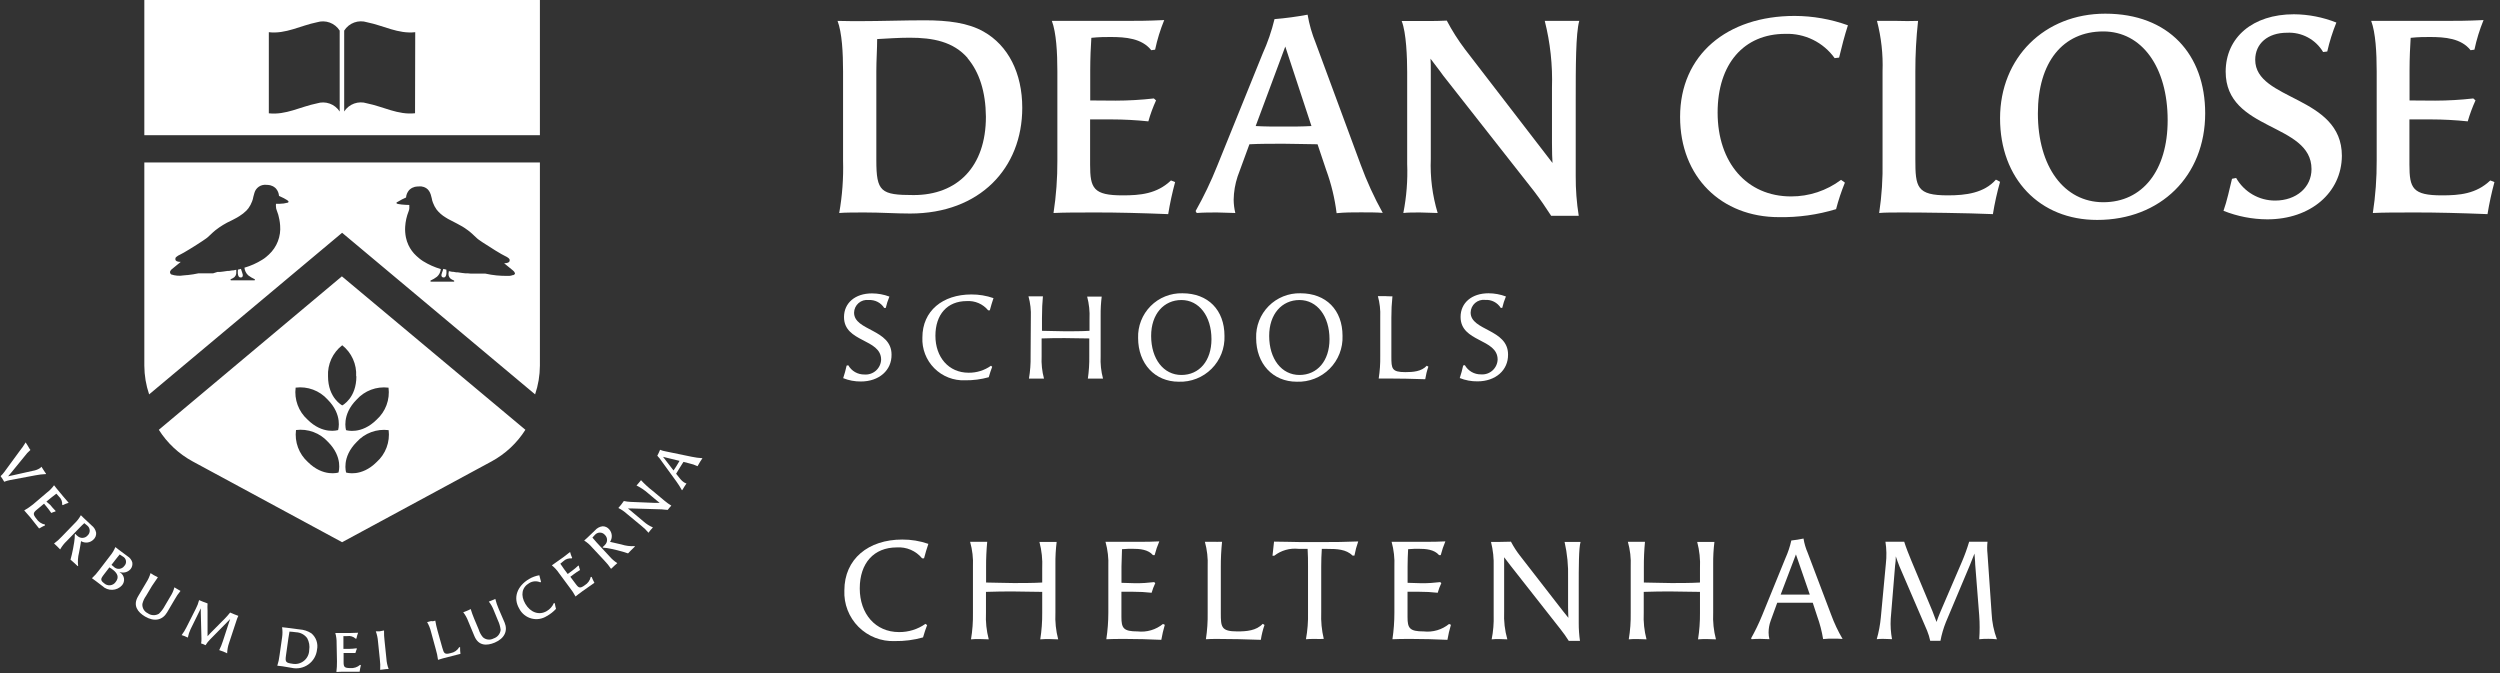
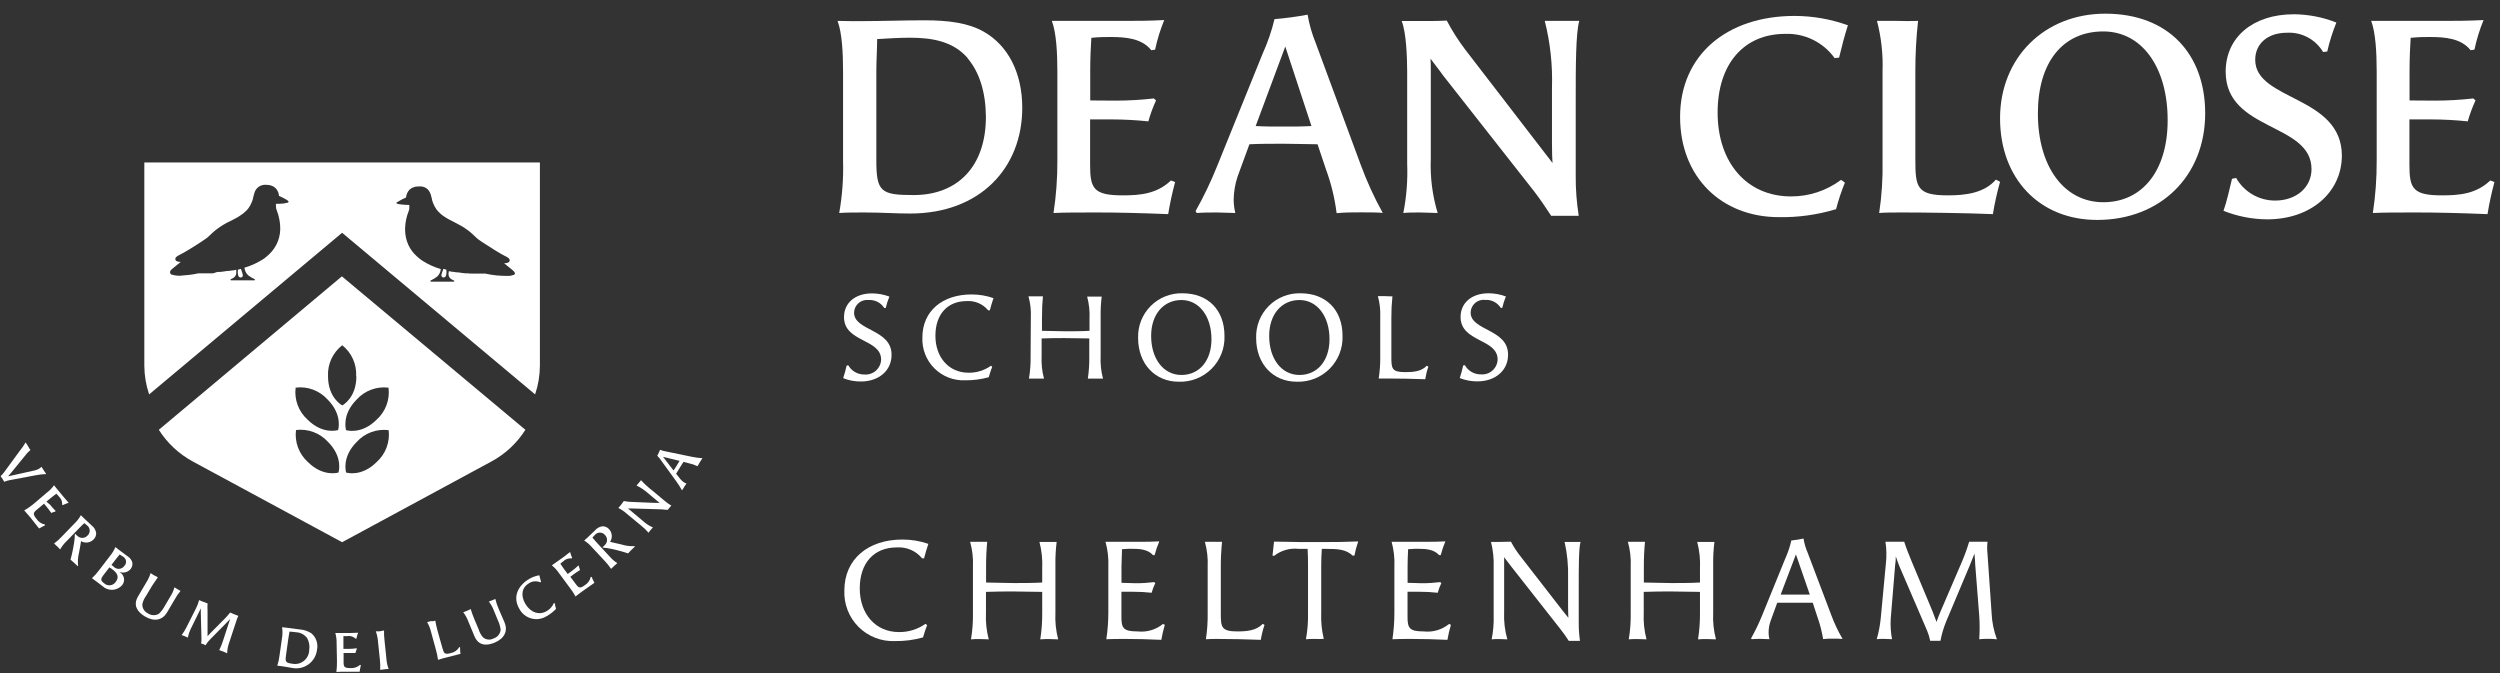
<svg xmlns="http://www.w3.org/2000/svg" width="338" height="91" viewBox="0 0 338 91" fill="none">
  <rect x="0" y="0" width="338" height="91" fill="#333333" stroke="none" />
  <g clip-path="url(#clip0_5111_3968)">
    <path d="M4.114 60.837C3.812 61.09 3.543 61.381 3.314 61.701L1.537 63.878C1.393 64.054 1.209 64.278 1.097 64.398L1.833 64.238L4.482 63.646C4.785 63.598 5.076 63.492 5.339 63.334C5.44 63.274 5.53 63.195 5.603 63.102C5.683 63.238 5.795 63.406 5.899 63.566C6.003 63.726 6.131 63.934 6.219 64.038V64.094C5.74 64.111 5.264 64.167 4.794 64.262L1.369 64.903C1.095 64.954 0.827 65.032 0.568 65.135C0.512 65.031 0.432 64.895 0.344 64.759L0.08 64.374C0.262 64.211 0.425 64.028 0.568 63.83L2.665 60.965C2.96 60.601 3.227 60.215 3.466 59.812L3.778 60.3C3.906 60.541 4.002 60.701 4.114 60.837Z" fill="white" />
    <path d="M6.795 68.264C7.015 68.546 7.253 68.814 7.508 69.065V69.145C7.31 69.198 7.117 69.268 6.931 69.353C6.707 69.025 6.539 68.801 6.331 68.552L5.955 68.096L4.994 68.897C4.498 69.305 4.402 69.505 4.914 70.121C5.044 70.327 5.215 70.505 5.416 70.642C5.617 70.78 5.844 70.875 6.083 70.922V71.034C5.809 71.158 5.542 71.297 5.283 71.45C4.81 70.834 4.426 70.353 4.074 69.921L3.274 69.009C3.686 68.773 4.079 68.505 4.45 68.208L6.331 66.608C6.706 66.327 7.036 65.989 7.307 65.607L7.636 66.023L8.532 67.104C8.804 67.432 8.972 67.616 9.284 67.976C9.009 68.059 8.741 68.166 8.484 68.296L8.404 68.224C8.421 68.022 8.39 67.818 8.315 67.629C8.24 67.441 8.123 67.272 7.972 67.136C7.892 67.032 7.764 66.896 7.62 66.744C7.444 66.864 7.163 67.08 6.915 67.288L6.275 67.816L6.795 68.264Z" fill="white" />
    <path d="M11.79 71.05C11.666 70.934 11.535 70.828 11.397 70.73C11.189 70.922 11.029 71.066 10.765 71.346L9.02 73.147C8.668 73.478 8.368 73.861 8.132 74.283C8.052 74.195 7.9 74.035 7.74 73.883L7.308 73.483C7.695 73.198 8.055 72.877 8.38 72.522L10.085 70.761C10.423 70.439 10.709 70.067 10.933 69.657C11.069 69.801 11.189 69.913 11.309 70.025C11.67 70.377 11.934 70.601 12.382 71.034C12.705 71.275 12.925 71.629 12.998 72.026C13.013 72.199 12.988 72.373 12.924 72.534C12.86 72.695 12.759 72.839 12.63 72.954C12.414 73.17 12.132 73.307 11.829 73.345C11.526 73.382 11.22 73.318 10.957 73.163C10.909 73.539 10.797 74.099 10.685 74.715C10.532 75.308 10.491 75.924 10.565 76.532H10.493C10.125 76.196 9.805 75.884 9.533 75.668C9.589 75.436 9.653 75.22 9.709 74.98C9.829 74.475 9.941 73.899 10.029 73.315C10.088 72.96 10.117 72.602 10.117 72.242L10.197 72.186C10.287 72.301 10.392 72.404 10.509 72.49C10.603 72.572 10.712 72.635 10.83 72.674C10.948 72.714 11.073 72.729 11.197 72.72C11.322 72.712 11.443 72.678 11.554 72.622C11.665 72.566 11.764 72.489 11.846 72.394C11.94 72.308 12.014 72.201 12.064 72.083C12.113 71.965 12.135 71.837 12.13 71.709C12.125 71.581 12.091 71.456 12.033 71.342C11.974 71.228 11.891 71.128 11.79 71.05Z" fill="white" />
    <path d="M12.974 78.573C12.782 78.421 12.582 78.277 12.43 78.173C12.784 77.848 13.106 77.489 13.39 77.1L14.879 75.156C15.179 74.797 15.422 74.395 15.599 73.963L16.056 74.323C16.448 74.627 16.728 74.811 17.256 75.212C17.553 75.396 17.774 75.68 17.881 76.012C17.914 76.174 17.911 76.341 17.872 76.501C17.834 76.662 17.76 76.812 17.656 76.94C17.473 77.153 17.229 77.304 16.956 77.371C16.684 77.439 16.397 77.419 16.136 77.317V77.317L16.24 77.397C16.38 77.486 16.5 77.605 16.59 77.744C16.681 77.884 16.741 78.042 16.765 78.207C16.789 78.371 16.778 78.539 16.731 78.699C16.685 78.859 16.605 79.007 16.496 79.133C16.33 79.318 16.129 79.467 15.904 79.572C15.679 79.677 15.436 79.736 15.188 79.745C14.94 79.754 14.692 79.713 14.461 79.624C14.229 79.536 14.017 79.402 13.839 79.23C13.607 79.069 13.358 78.869 12.974 78.573ZM15.639 78.685C16.144 78.037 15.864 77.525 15.335 77.085C15.164 76.945 14.982 76.819 14.791 76.708L14.095 77.613C13.799 77.997 13.671 78.197 13.694 78.365C13.719 78.533 13.807 78.653 14.063 78.845C14.171 78.95 14.302 79.029 14.444 79.078C14.587 79.127 14.738 79.145 14.888 79.13C15.038 79.114 15.183 79.067 15.313 78.99C15.442 78.913 15.554 78.809 15.639 78.685V78.685ZM16.808 76.516C16.897 76.427 16.964 76.317 17.003 76.196C17.042 76.076 17.052 75.948 17.031 75.823C17.011 75.698 16.961 75.579 16.886 75.477C16.811 75.375 16.713 75.292 16.6 75.236C16.467 75.137 16.328 75.046 16.184 74.963C16.04 75.148 15.791 75.428 15.591 75.7L15.071 76.372C15.163 76.461 15.262 76.541 15.367 76.612C15.461 76.714 15.577 76.793 15.706 76.844C15.834 76.896 15.973 76.917 16.111 76.908C16.249 76.899 16.383 76.859 16.504 76.791C16.624 76.723 16.728 76.629 16.808 76.516V76.516Z" fill="white" />
    <path d="M21.346 78.053C21.05 78.461 20.81 78.853 20.546 79.222L19.745 80.566C19.509 80.892 19.34 81.262 19.249 81.655C19.228 81.913 19.286 82.172 19.416 82.397C19.547 82.622 19.742 82.801 19.977 82.911C20.196 83.069 20.455 83.159 20.724 83.17C20.993 83.181 21.259 83.114 21.49 82.975C21.814 82.664 22.084 82.302 22.291 81.903L23.035 80.638C23.283 80.26 23.467 79.844 23.579 79.406L23.923 79.614C24.084 79.71 24.252 79.814 24.404 79.894C24.099 80.259 23.831 80.653 23.603 81.07L22.587 82.799C21.979 83.832 20.89 84.104 19.617 83.359C18.609 82.759 17.937 81.871 18.665 80.63L19.777 78.749C20.031 78.359 20.225 77.932 20.354 77.485C20.49 77.573 20.602 77.653 20.77 77.749C20.956 77.862 21.148 77.963 21.346 78.053V78.053Z" fill="white" />
    <path d="M30.206 88.098C30.014 88.026 29.822 87.954 29.638 87.898C29.836 87.506 30.002 87.099 30.134 86.681L30.935 84.232C30.986 84.047 31.048 83.866 31.119 83.688L30.631 84.192L28.422 86.433C28.179 86.673 27.966 86.942 27.789 87.233C27.688 87.179 27.584 87.131 27.477 87.089L27.189 86.993C27.228 86.782 27.244 86.567 27.237 86.353L27.149 82.879C27.149 82.655 27.149 82.423 27.149 82.247L26.917 82.727L25.764 85.072C25.596 85.432 25.472 85.811 25.396 86.201L24.948 86.001C24.812 85.953 24.676 85.897 24.556 85.865C24.81 85.533 25.03 85.176 25.212 84.8L26.469 82.311C26.666 81.939 26.817 81.544 26.917 81.134L27.461 81.359C27.693 81.455 27.845 81.503 28.061 81.583C28.041 81.91 28.041 82.239 28.061 82.567V85.416C28.061 85.6 28.061 85.801 28.061 86.017L28.445 85.6L30.414 83.616C30.661 83.362 30.894 83.095 31.111 82.815C31.287 82.903 31.471 82.975 31.679 83.055C31.887 83.135 32.071 83.215 32.223 83.263C32.105 83.502 32.008 83.751 31.935 84.008L30.975 86.913C30.813 87.369 30.724 87.847 30.711 88.33L30.206 88.098Z" fill="white" />
    <path d="M38.778 84.872C39.307 84.952 39.955 85.016 40.499 85.096C41.069 85.131 41.621 85.313 42.1 85.625C42.415 85.891 42.653 86.237 42.787 86.628C42.92 87.018 42.946 87.438 42.86 87.842C42.816 88.238 42.689 88.62 42.487 88.964C42.285 89.308 42.012 89.605 41.687 89.836C41.362 90.067 40.992 90.227 40.602 90.305C40.211 90.384 39.807 90.379 39.419 90.291C39.026 90.235 38.618 90.147 38.186 90.083L37.49 90.003C37.64 89.545 37.742 89.073 37.794 88.594L38.138 86.193C38.208 85.731 38.208 85.262 38.138 84.8C38.338 84.816 38.618 84.856 38.778 84.872ZM41.532 86.281C41.358 86.044 41.133 85.849 40.874 85.71C40.615 85.572 40.328 85.493 40.035 85.481C39.715 85.433 39.427 85.416 39.139 85.392C39.099 85.641 39.035 85.969 38.995 86.257L38.658 88.658C38.538 89.514 38.658 89.618 39.539 89.739C39.812 89.79 40.094 89.781 40.364 89.712C40.633 89.643 40.885 89.516 41.101 89.34C41.316 89.164 41.491 88.943 41.612 88.693C41.734 88.442 41.799 88.168 41.804 87.89C41.896 87.338 41.8 86.772 41.532 86.281V86.281Z" fill="white" />
    <path d="M47.15 87.73C47.498 87.724 47.846 87.697 48.191 87.65L48.255 87.706C48.172 87.891 48.105 88.084 48.055 88.282C47.655 88.282 47.374 88.282 47.046 88.282H46.454V89.522C46.454 90.163 46.558 90.323 47.358 90.323C47.596 90.344 47.836 90.316 48.063 90.242C48.29 90.168 48.499 90.048 48.679 89.891L48.791 89.931C48.716 90.223 48.66 90.52 48.623 90.819C47.823 90.819 47.222 90.819 46.67 90.819C46.118 90.819 45.782 90.819 45.478 90.859C45.538 90.381 45.565 89.9 45.558 89.418L45.51 86.969C45.522 86.501 45.463 86.034 45.334 85.585H45.87H47.27L48.415 85.545C48.317 85.805 48.239 86.073 48.183 86.345H48.079C47.93 86.204 47.751 86.1 47.555 86.041C47.359 85.981 47.152 85.967 46.95 86.001C46.777 85.991 46.603 85.991 46.43 86.001C46.43 86.209 46.43 86.569 46.43 86.881V87.722L47.15 87.73Z" fill="white" />
    <path d="M51.921 85.24C51.911 85.708 51.935 86.176 51.993 86.641L52.241 89.042C52.27 89.525 52.372 89.999 52.545 90.451C52.409 90.451 52.145 90.451 51.969 90.491L51.4 90.563C51.431 90.082 51.414 89.6 51.352 89.122L51.104 86.721C51.071 86.253 50.972 85.792 50.808 85.352H51.336C51.577 85.296 51.761 85.272 51.921 85.24Z" fill="white" />
    <path d="M58.852 83.912C58.929 84.371 59.03 84.825 59.156 85.272L59.804 87.585C60.012 88.33 60.108 88.53 60.933 88.298C61.172 88.257 61.399 88.164 61.598 88.026C61.797 87.887 61.964 87.707 62.085 87.497H62.205C62.205 87.786 62.205 88.122 62.254 88.402C61.581 88.562 60.381 88.882 59.852 89.018L59.22 89.21C59.162 88.733 59.063 88.262 58.924 87.802L58.268 85.4C58.159 84.947 57.984 84.513 57.747 84.112L58.284 83.968C58.5 84.024 58.652 83.976 58.852 83.912Z" fill="white" />
    <path d="M63.638 82.343C63.772 82.789 63.93 83.227 64.11 83.656L64.719 85.104C64.834 85.489 65.028 85.846 65.287 86.153C65.48 86.326 65.722 86.436 65.981 86.466C66.239 86.496 66.499 86.445 66.728 86.321C66.985 86.242 67.213 86.089 67.384 85.881C67.555 85.674 67.66 85.42 67.688 85.152C67.633 84.705 67.506 84.27 67.312 83.864L66.752 82.503C66.594 82.081 66.369 81.686 66.087 81.335C66.215 81.293 66.341 81.245 66.463 81.191L66.968 80.974C67.08 81.438 67.233 81.89 67.424 82.327L68.224 84.176C68.68 85.28 68.224 86.313 66.888 86.881C65.807 87.329 64.695 87.337 64.142 86.009L63.302 83.992C63.141 83.554 62.914 83.144 62.63 82.775L63.094 82.599C63.281 82.526 63.463 82.44 63.638 82.343V82.343Z" fill="white" />
    <path d="M75.012 81.567C75.047 81.821 75.101 82.072 75.172 82.319C74.811 82.71 74.389 83.04 73.923 83.295C73.617 83.492 73.274 83.621 72.915 83.677C72.556 83.732 72.189 83.712 71.839 83.617C71.488 83.522 71.161 83.354 70.879 83.125C70.597 82.896 70.366 82.611 70.201 82.287C69.337 80.814 69.913 79.246 71.522 78.285C71.952 78.033 72.424 77.859 72.915 77.773C72.979 78.061 73.067 78.373 73.147 78.661L73.051 78.733C72.811 78.626 72.548 78.579 72.285 78.597C72.023 78.615 71.769 78.698 71.546 78.837C70.553 79.414 70.353 80.486 71.026 81.639C71.698 82.791 72.883 83.239 73.923 82.615C74.352 82.369 74.689 81.989 74.883 81.535L75.012 81.567Z" fill="white" />
    <path d="M77.373 77.149C77.653 76.941 77.921 76.717 78.173 76.476H78.253C78.292 76.678 78.348 76.876 78.421 77.069C78.131 77.24 77.851 77.427 77.581 77.629L77.109 77.981L77.853 78.973C78.237 79.494 78.421 79.598 79.069 79.118C79.272 78.994 79.447 78.832 79.584 78.639C79.722 78.447 79.819 78.228 79.87 77.997H79.99C80.1 78.271 80.225 78.538 80.366 78.797C79.726 79.23 79.213 79.598 78.765 79.918C78.317 80.238 78.053 80.454 77.813 80.646C77.583 80.218 77.315 79.811 77.013 79.43L75.556 77.461C75.295 77.073 74.976 76.728 74.611 76.436L75.035 76.132L76.164 75.332L77.076 74.627C77.144 74.903 77.237 75.171 77.357 75.428L77.285 75.5C77.082 75.475 76.876 75.496 76.682 75.561C76.488 75.627 76.311 75.734 76.164 75.876C76.06 75.956 75.916 76.068 75.756 76.212C75.868 76.388 76.068 76.684 76.26 76.941L76.756 77.605L77.373 77.149Z" fill="white" />
    <path d="M80.438 72.306C80.317 72.426 80.202 72.551 80.094 72.682C80.278 72.898 80.414 73.067 80.67 73.347L82.375 75.188C82.689 75.554 83.052 75.875 83.456 76.14C83.368 76.212 83.199 76.356 83.039 76.508C82.879 76.66 82.711 76.812 82.615 76.908C82.35 76.507 82.047 76.132 81.711 75.788L80.038 73.995C79.735 73.638 79.379 73.33 78.981 73.083C79.133 72.954 79.254 72.843 79.374 72.73C79.742 72.394 79.982 72.138 80.438 71.714C80.697 71.405 81.063 71.205 81.463 71.154C81.635 71.149 81.806 71.184 81.963 71.257C82.12 71.329 82.258 71.436 82.367 71.57C82.57 71.799 82.691 72.09 82.711 72.395C82.731 72.701 82.65 73.004 82.479 73.259C82.855 73.331 83.407 73.467 84.016 73.611C84.599 73.798 85.213 73.874 85.825 73.835V73.907C85.465 74.259 85.144 74.555 84.912 74.819L84.24 74.603C83.744 74.459 83.167 74.315 82.591 74.195C82.238 74.116 81.88 74.065 81.519 74.043L81.479 73.963C81.595 73.878 81.7 73.778 81.791 73.667C81.881 73.58 81.952 73.477 82.001 73.362C82.05 73.247 82.075 73.123 82.075 72.999C82.075 72.874 82.05 72.75 82.001 72.635C81.952 72.521 81.881 72.417 81.791 72.33C81.709 72.231 81.607 72.15 81.491 72.094C81.375 72.038 81.249 72.008 81.12 72.006C80.991 72.004 80.864 72.029 80.746 72.081C80.628 72.133 80.523 72.21 80.438 72.306Z" fill="white" />
    <path d="M84.344 67.736C84.647 67.803 84.955 67.843 85.264 67.856L88.386 67.984H89.186C89.082 67.904 88.962 67.816 88.754 67.64L87.594 66.664C87.129 66.256 86.612 65.912 86.057 65.639C86.145 65.551 86.265 65.399 86.393 65.255L86.665 64.919C87.156 65.452 87.691 65.942 88.266 66.383L89.867 67.72C90.148 67.957 90.448 68.171 90.763 68.36C90.699 68.424 90.595 68.544 90.515 68.641C90.435 68.737 90.331 68.857 90.275 68.937C89.995 68.937 89.739 68.881 89.474 68.865L85.472 68.745H84.896L85.16 68.953L87.009 70.505C87.383 70.841 87.81 71.112 88.274 71.306C88.178 71.41 88.058 71.538 87.954 71.666C87.854 71.781 87.76 71.901 87.674 72.026C87.387 71.676 87.062 71.359 86.705 71.082L84.768 69.481C84.418 69.16 84.025 68.891 83.6 68.68L83.968 68.248L84.344 67.736Z" fill="white" />
    <path d="M92.404 62.446C92.244 62.686 92.068 62.958 91.9 63.246C91.731 63.534 91.555 63.814 91.411 64.046L91.996 64.783C92.134 64.95 92.295 65.095 92.476 65.215C92.581 65.28 92.694 65.331 92.812 65.367C92.716 65.503 92.62 65.639 92.532 65.783C92.444 65.927 92.34 66.103 92.244 66.263H92.188C91.967 65.862 91.721 65.474 91.451 65.103L89.498 62.414C89.313 62.127 89.102 61.86 88.866 61.613C89.006 61.353 89.131 61.086 89.242 60.813C89.499 60.919 89.768 60.994 90.043 61.037L93.532 61.757C94.007 61.857 94.489 61.921 94.973 61.949C94.885 62.069 94.757 62.278 94.645 62.446C94.533 62.614 94.421 62.822 94.309 63.03C93.939 62.854 93.549 62.722 93.148 62.638L92.404 62.446ZM89.642 61.765L91.059 63.606C91.203 63.414 91.339 63.19 91.483 62.966C91.627 62.742 91.755 62.526 91.876 62.309L89.642 61.765Z" fill="white" />
    <path d="M116.431 2.857C119.048 2.857 122.258 2.745 124.979 2.745C128.181 2.745 130.878 3.082 132.983 4.274C136.305 6.147 138.21 9.877 138.21 14.575C138.21 22.715 132.495 28.87 123.05 28.87C121.113 28.87 119.136 28.726 116.895 28.726C115.735 28.726 114.246 28.726 113.462 28.798C113.876 26.458 114.05 24.082 113.982 21.706V9.653C113.982 7.115 113.838 4.426 113.238 2.825C114.23 2.857 115.615 2.857 116.431 2.857ZM130.838 7.86C128.893 5.619 126.132 5.098 122.994 5.098C121.434 5.098 120.009 5.211 118.592 5.283C118.592 6.555 118.48 8.156 118.48 9.613V21.666C118.48 25.924 119.08 26.373 123.523 26.373C129.421 26.373 133.295 22.563 133.295 15.775C133.263 12.414 132.407 9.741 130.806 7.86H130.838Z" fill="white" />
    <path d="M150.848 13.606C152.57 13.603 154.291 13.504 156.002 13.31L156.298 13.574C155.878 14.49 155.53 15.438 155.258 16.408C153.606 16.236 151.947 16.148 150.287 16.144H147.382V22.267C147.382 25.468 147.83 26.413 151.784 26.413C154.137 26.413 156.41 26.22 158.315 24.395L158.875 24.62C158.49 26.046 158.177 27.491 157.939 28.95C154.137 28.798 151.072 28.726 148.334 28.726C145.597 28.726 143.932 28.726 142.436 28.798C142.795 26.451 142.969 24.08 142.956 21.706V9.653C142.956 7.115 142.812 4.426 142.211 2.825C143.18 2.825 144.188 2.825 144.829 2.825H151.728C153.817 2.825 155.05 2.825 157.403 2.713C156.873 4.008 156.46 5.347 156.17 6.715L155.65 6.787C154.377 5.186 152.216 5.002 150.127 5.002C149.487 5.002 148.598 5.002 147.55 5.114C147.478 6.155 147.398 7.908 147.398 9.476V13.582L150.848 13.606Z" fill="white" />
    <path d="M178.132 19.505C176.716 19.505 175.147 19.433 173.546 19.433C171.945 19.433 170.297 19.433 168.92 19.505L167.319 23.875C166.986 24.886 166.808 25.941 166.791 27.005C166.796 27.609 166.872 28.211 167.015 28.798C166.215 28.798 165.414 28.726 164.558 28.726C163.702 28.726 162.725 28.726 161.797 28.798L161.645 28.534C162.749 26.573 163.723 24.541 164.558 22.451L170.713 7.243C171.392 5.745 171.928 4.185 172.314 2.585C173.814 2.461 175.307 2.261 176.788 1.985C177.01 3.291 177.375 4.568 177.876 5.795L183.959 22.251C184.784 24.501 185.783 26.685 186.945 28.782C186.2 28.71 185 28.71 183.991 28.71C182.839 28.71 181.83 28.71 180.71 28.822C180.462 26.821 179.987 24.855 179.293 22.963L178.132 19.505ZM173.77 6.291L169.768 17.04C170.921 17.112 172.234 17.112 173.538 17.112C174.843 17.112 176.115 17.112 177.308 17.04L173.77 6.291Z" fill="white" />
    <path d="M195.605 2.785C196.32 4.144 197.144 5.442 198.07 6.667L207.434 18.833L209.899 22.034C209.859 21.362 209.827 20.65 209.827 19.313V11.854C209.925 8.813 209.596 5.774 208.851 2.825C209.451 2.825 210.452 2.825 211.356 2.825C212.156 2.825 212.957 2.825 213.517 2.825C213.037 4.498 213.037 9.052 213.037 13.534V23.795C213.026 25.596 213.162 27.395 213.445 29.174C212.997 29.174 212.212 29.174 211.62 29.174C211.028 29.174 210.196 29.174 209.715 29.174C208.963 28.013 208.259 26.973 207.402 25.852L195.116 10.213C194.556 9.412 193.892 8.612 193.404 7.932C193.444 8.38 193.444 8.94 193.444 9.581V21.482C193.344 23.955 193.658 26.428 194.372 28.798C193.668 28.798 192.771 28.726 191.971 28.726C191.171 28.726 190.29 28.726 189.73 28.798C190.162 26.611 190.337 24.382 190.25 22.154V9.741C190.25 7.876 190.138 4.402 189.506 2.841C190.554 2.841 191.259 2.841 192.307 2.841C193.74 2.857 194.892 2.825 195.605 2.785Z" fill="white" />
    <path d="M249.43 24.692C248.954 25.859 248.555 27.057 248.238 28.277C245.733 29.04 243.124 29.404 240.506 29.358C232.742 29.358 227.148 23.947 227.148 15.807C227.148 7.412 233.495 2.153 242.635 2.153C245.091 2.159 247.527 2.587 249.838 3.418C249.39 4.802 248.982 6.371 248.646 7.788L248.045 7.86C247.29 6.805 246.285 5.953 245.12 5.38C243.956 4.808 242.667 4.532 241.37 4.578C235.768 4.578 232.222 8.644 232.222 15.215C232.222 22.003 236.176 26.557 242.155 26.557C244.59 26.564 246.962 25.777 248.91 24.316L249.43 24.692Z" fill="white" />
    <path d="M259.323 2.825C259.072 5.106 258.949 7.398 258.955 9.693V21.522C258.955 25.324 259.139 26.413 263.357 26.413C265.758 26.413 268.247 26.108 269.848 24.284L270.408 24.58C270.002 26.017 269.679 27.476 269.44 28.95C266.006 28.798 259.883 28.726 257.314 28.726C256.001 28.726 254.769 28.726 254.064 28.798C254.415 26.464 254.568 24.105 254.521 21.746V9.653C254.602 7.352 254.348 5.053 253.768 2.825C254.737 2.825 255.673 2.825 256.497 2.825C257.458 2.857 258.242 2.857 259.323 2.825Z" fill="white" />
    <path d="M270.408 16C270.408 7.788 276.419 1.849 284.631 1.849C293.219 1.849 298.141 7.372 298.141 15.327C298.141 23.795 292.098 29.734 283.55 29.734C275.747 29.75 270.408 24.147 270.408 16ZM293.067 16.256C293.067 9.052 289.561 4.25 284.367 4.25C278.884 4.25 275.522 8.428 275.522 15.335C275.522 22.539 279.068 27.341 284.367 27.341C289.665 27.341 293.067 23.051 293.067 16.256V16.256Z" fill="white" />
    <path d="M306.545 29.654C304.514 29.646 302.501 29.255 300.615 28.502C301.063 27.269 301.471 25.404 301.767 24.172L302.327 24.059C302.856 24.99 303.622 25.763 304.547 26.3C305.473 26.837 306.524 27.119 307.594 27.117C310.467 27.117 312.516 25.324 312.516 22.867C312.516 16.56 300.911 17.785 300.911 9.693C300.911 5.058 304.568 1.929 310.131 1.929C312.1 1.942 314.049 2.322 315.878 3.049C315.361 4.318 314.949 5.627 314.645 6.963L314.085 7.035C313.586 6.195 312.866 5.508 312.004 5.048C311.142 4.588 310.17 4.373 309.195 4.426C306.617 4.426 304.905 5.883 304.905 8.084C304.905 13.646 316.622 12.886 316.622 21.074C316.582 26.036 312.404 29.654 306.545 29.654Z" fill="white" />
    <path d="M329.236 13.606C330.958 13.603 332.679 13.504 334.39 13.31L334.687 13.574C334.268 14.492 333.917 15.439 333.638 16.408C331.989 16.236 330.333 16.148 328.676 16.144H325.754V22.267C325.754 25.468 326.195 26.413 330.156 26.413C332.51 26.413 334.783 26.22 336.687 24.395L337.248 24.62C336.862 26.046 336.55 27.491 336.311 28.95C332.51 28.798 329.444 28.726 326.707 28.726C323.969 28.726 322.305 28.726 320.808 28.798C321.167 26.451 321.341 24.08 321.328 21.706V9.653C321.328 7.115 321.184 4.426 320.584 2.825C321.552 2.825 322.561 2.825 323.193 2.825H330.1C332.189 2.825 333.422 2.825 335.775 2.713C335.245 4.008 334.833 5.347 334.542 6.715L334.022 6.787C332.75 5.186 330.589 5.002 328.5 5.002C327.859 5.002 326.963 5.002 325.922 5.114C325.85 6.155 325.77 7.908 325.77 9.476V13.582L329.236 13.606Z" fill="white" />
    <path d="M116.399 51.577C115.577 51.587 114.761 51.434 113.998 51.128C114.184 50.572 114.339 50.005 114.462 49.431L114.686 49.383C114.904 49.768 115.22 50.087 115.603 50.307C115.987 50.526 116.422 50.639 116.863 50.632C117.145 50.655 117.428 50.621 117.695 50.532C117.963 50.443 118.21 50.3 118.422 50.114C118.633 49.927 118.805 49.699 118.926 49.444C119.048 49.19 119.116 48.913 119.128 48.631C119.128 45.766 114.11 46.31 114.11 42.868C114.11 40.963 115.615 39.667 117.888 39.667C118.694 39.669 119.494 39.815 120.249 40.099C120.04 40.596 119.874 41.11 119.753 41.636H119.545C119.324 41.285 119.013 41 118.644 40.811C118.274 40.623 117.861 40.537 117.448 40.563C117.203 40.532 116.954 40.552 116.717 40.623C116.481 40.695 116.262 40.815 116.076 40.977C115.889 41.139 115.739 41.338 115.634 41.562C115.53 41.786 115.474 42.029 115.471 42.276C115.471 44.741 120.537 44.485 120.537 47.943C120.569 50.072 118.84 51.577 116.399 51.577Z" fill="white" />
    <path d="M134.144 49.592C133.983 50.008 133.807 50.536 133.679 51C132.638 51.291 131.559 51.431 130.478 51.416C129.709 51.448 128.943 51.32 128.227 51.04C127.51 50.76 126.86 50.333 126.318 49.788C125.775 49.243 125.352 48.592 125.074 47.874C124.797 47.157 124.672 46.39 124.707 45.622C124.707 42.02 127.46 39.811 131.326 39.811C132.345 39.804 133.358 39.972 134.32 40.307C134.144 40.835 133.967 41.396 133.823 41.956H133.599C133.25 41.532 132.806 41.198 132.302 40.981C131.798 40.764 131.249 40.67 130.702 40.707C128.085 40.707 126.468 42.5 126.468 45.398C126.468 48.295 128.261 50.392 130.95 50.392C132.036 50.407 133.098 50.076 133.983 49.447L134.144 49.592Z" fill="white" />
    <path d="M139.37 42.9C139.413 41.945 139.305 40.989 139.05 40.067C139.37 40.067 139.594 40.067 139.786 40.067C140.266 40.067 140.715 40.067 141.003 40.067C140.923 40.947 140.875 41.732 140.875 42.964V44.725C141.627 44.725 143.092 44.789 144.036 44.789C144.837 44.789 146.325 44.789 147.302 44.725V43.124C147.352 42.105 147.244 41.085 146.982 40.099C147.302 40.099 147.622 40.099 147.958 40.099C148.294 40.099 148.614 40.099 148.951 40.099C148.845 40.949 148.797 41.804 148.807 42.66V48.159C148.756 49.178 148.864 50.198 149.127 51.184C148.823 51.184 148.47 51.184 148.118 51.184C147.766 51.184 147.398 51.184 147.078 51.184C147.223 50.183 147.288 49.171 147.27 48.159V45.758C146.053 45.758 145.029 45.71 143.972 45.71C142.916 45.71 142.027 45.71 140.827 45.758V48.159C140.777 49.178 140.885 50.198 141.147 51.184C140.939 51.184 140.539 51.184 140.138 51.184C139.738 51.184 139.338 51.184 139.114 51.184C139.284 50.18 139.359 49.161 139.338 48.143L139.37 42.9Z" fill="white" />
    <path d="M153.873 45.702C153.845 44.904 153.981 44.11 154.272 43.367C154.563 42.624 155.002 41.949 155.564 41.382C156.125 40.815 156.797 40.369 157.537 40.072C158.277 39.774 159.07 39.631 159.868 39.651C163.325 39.651 165.55 41.908 165.55 45.413C165.581 46.234 165.441 47.053 165.141 47.818C164.841 48.582 164.387 49.277 163.806 49.858C163.225 50.44 162.531 50.895 161.767 51.196C161.003 51.497 160.184 51.638 159.363 51.608C156.146 51.608 153.873 49.175 153.873 45.702ZM163.79 45.862C163.79 42.74 162.109 40.563 159.732 40.563C157.355 40.563 155.634 42.452 155.634 45.413C155.634 48.535 157.315 50.696 159.732 50.696C162.149 50.696 163.79 48.775 163.79 45.862Z" fill="white" />
    <path d="M169.832 45.702C169.805 44.905 169.941 44.111 170.231 43.369C170.521 42.627 170.96 41.951 171.521 41.385C172.081 40.818 172.752 40.372 173.491 40.074C174.23 39.776 175.022 39.632 175.819 39.651C179.285 39.651 181.51 41.908 181.51 45.413C181.54 46.234 181.401 47.053 181.101 47.818C180.801 48.582 180.346 49.277 179.766 49.858C179.185 50.44 178.491 50.895 177.727 51.196C176.962 51.497 176.144 51.638 175.323 51.608C172.082 51.608 169.832 49.175 169.832 45.702ZM179.749 45.862C179.749 42.74 178.068 40.563 175.691 40.563C173.314 40.563 171.593 42.452 171.593 45.413C171.593 48.535 173.274 50.696 175.691 50.696C178.108 50.696 179.749 48.775 179.749 45.862Z" fill="white" />
    <path d="M188.257 40.067C188.156 41.029 188.108 41.997 188.113 42.964V48.231C188.113 49.832 188.161 50.312 190.002 50.312C191.043 50.312 192.179 50.232 192.899 49.447L193.116 49.575C192.922 50.127 192.78 50.695 192.691 51.272C191.155 51.208 188.946 51.176 187.761 51.176C187.265 51.176 186.801 51.176 186.4 51.176C186.556 50.17 186.626 49.153 186.608 48.135V42.868C186.652 41.913 186.544 40.957 186.288 40.035C186.608 40.035 187.089 40.035 187.265 40.035C187.441 40.035 187.857 40.083 188.257 40.067Z" fill="white" />
    <path d="M125.347 84.512C125.155 85.008 124.947 85.633 124.795 86.177C123.554 86.528 122.267 86.695 120.977 86.673C120.069 86.71 119.164 86.557 118.318 86.225C117.472 85.893 116.704 85.389 116.063 84.745C115.422 84.101 114.922 83.331 114.594 82.484C114.266 81.636 114.117 80.73 114.158 79.822C114.158 75.564 117.416 72.947 121.978 72.947C123.182 72.939 124.378 73.137 125.515 73.531C125.307 74.155 125.099 74.82 124.931 75.484H124.667C124.254 74.983 123.728 74.589 123.133 74.332C122.537 74.076 121.888 73.966 121.241 74.011C118.152 74.011 116.239 76.124 116.239 79.558C116.239 82.991 118.36 85.457 121.546 85.457C122.825 85.471 124.077 85.082 125.123 84.344L125.347 84.512Z" fill="white" />
    <path d="M131.542 76.604C131.595 75.473 131.466 74.341 131.158 73.251C131.542 73.251 131.807 73.251 132.031 73.251C132.599 73.251 133.127 73.251 133.471 73.251C133.363 74.389 133.312 75.533 133.319 76.676V78.757C134.208 78.757 135.928 78.829 137.049 78.829C137.953 78.829 139.754 78.829 140.907 78.757V76.844C140.966 75.64 140.839 74.433 140.531 73.267C140.907 73.267 141.291 73.267 141.683 73.267C142.075 73.267 142.484 73.267 142.86 73.267C142.736 74.27 142.679 75.281 142.692 76.292V82.863C142.633 84.068 142.76 85.275 143.068 86.441C142.708 86.441 142.267 86.401 141.875 86.401C141.483 86.401 141.027 86.401 140.643 86.441C140.831 85.253 140.919 84.05 140.907 82.847V80.022C139.474 80.022 138.258 79.966 137.009 79.966C135.896 79.966 134.72 79.966 133.303 80.022V82.863C133.244 84.068 133.371 85.275 133.679 86.441C133.431 86.441 132.959 86.401 132.487 86.401C132.015 86.401 131.518 86.401 131.278 86.441C131.477 85.254 131.565 84.051 131.542 82.847V76.604Z" fill="white" />
    <path d="M153.521 78.853C154.363 78.856 155.206 78.805 156.042 78.701L156.194 78.837C155.993 79.258 155.827 79.694 155.698 80.142C154.874 80.048 154.046 80.003 153.217 80.006H151.616V83.415C151.616 84.928 151.88 85.368 153.809 85.368C154.418 85.436 155.035 85.381 155.623 85.208C156.211 85.035 156.759 84.747 157.234 84.36L157.483 84.472C157.287 85.14 157.129 85.819 157.01 86.505C155.306 86.425 153.681 86.385 152.208 86.385C151.016 86.385 150.263 86.385 149.575 86.425C149.755 85.236 149.846 84.034 149.847 82.831V76.604C149.896 75.473 149.766 74.341 149.463 73.251C149.847 73.251 150.391 73.251 150.623 73.251H154.081C154.993 73.251 155.682 73.251 156.738 73.195C156.478 73.796 156.267 74.417 156.106 75.052H155.882C155.218 74.291 154.137 74.195 153.08 74.195C152.776 74.195 152.28 74.195 151.696 74.251C151.696 74.939 151.624 75.852 151.624 76.604V78.797L153.521 78.853Z" fill="white" />
    <path d="M165.222 73.251C165.104 74.389 165.048 75.532 165.054 76.676V82.903C165.054 84.776 165.11 85.368 167.287 85.368C168.52 85.368 169.856 85.272 170.713 84.344L170.961 84.496C170.734 85.149 170.568 85.822 170.465 86.505C168.648 86.425 166.039 86.385 164.638 86.385C164.046 86.385 163.501 86.385 163.037 86.425C163.218 85.236 163.298 84.034 163.277 82.831V76.604C163.328 75.474 163.201 74.342 162.901 73.251C163.277 73.251 163.83 73.251 164.054 73.251C164.278 73.251 164.75 73.267 165.222 73.251Z" fill="white" />
    <path d="M177.796 86.385C177.324 86.385 176.844 86.385 176.564 86.425C176.78 85.24 176.874 84.036 176.844 82.831V76.604C176.844 75.804 176.844 75.052 176.788 74.203H175.563C174.39 74.076 173.214 74.409 172.282 75.132H172.042L172.25 73.227C173.594 73.227 174.651 73.283 175.579 73.283H179.629C180.75 73.283 181.294 73.283 183.631 73.203C183.41 73.826 183.239 74.466 183.119 75.116H182.871C181.998 74.251 180.734 74.211 179.461 74.211H178.709C178.653 75.012 178.629 75.812 178.629 76.612V82.799C178.579 84.002 178.695 85.206 178.973 86.377C178.701 86.409 178.244 86.385 177.796 86.385Z" fill="white" />
    <path d="M192.203 78.853C193.043 78.856 193.883 78.805 194.716 78.701L194.868 78.837C194.667 79.257 194.503 79.693 194.38 80.142C193.556 80.048 192.728 80.003 191.899 80.006H190.298V83.415C190.298 84.928 190.562 85.368 192.491 85.368C193.101 85.436 193.717 85.381 194.305 85.208C194.893 85.035 195.441 84.747 195.917 84.36L196.165 84.472C195.965 85.139 195.808 85.818 195.693 86.505C193.988 86.425 192.363 86.385 190.89 86.385C189.698 86.385 188.938 86.385 188.257 86.425C188.434 85.235 188.522 84.034 188.521 82.831V76.604C188.572 75.474 188.445 74.342 188.145 73.251C188.521 73.251 189.074 73.251 189.298 73.251H192.763C193.676 73.251 194.364 73.251 195.413 73.195C195.159 73.797 194.95 74.418 194.788 75.052H194.564C193.9 74.291 192.819 74.195 191.763 74.195C191.459 74.195 190.962 74.195 190.378 74.251C190.338 74.939 190.306 75.852 190.306 76.604V78.797L192.203 78.853Z" fill="white" />
    <path d="M204.281 73.235C204.636 73.915 205.054 74.561 205.529 75.164L210.684 81.807C211.1 82.335 211.548 82.927 212.044 83.528C212.044 83.191 212.004 82.863 212.004 82.151V78.149C212.053 76.508 211.894 74.868 211.532 73.267C211.78 73.267 212.253 73.267 212.725 73.267C213.061 73.267 213.429 73.267 213.693 73.267C213.445 74.067 213.445 76.732 213.445 79.285V84.248C213.443 85.051 213.499 85.854 213.613 86.649H212.901C212.597 86.649 212.309 86.649 212.1 86.649C211.751 86.095 211.372 85.561 210.964 85.048L204.209 76.452L203.36 75.34C203.36 75.564 203.36 75.852 203.36 76.14V82.695C203.301 83.959 203.447 85.224 203.793 86.441C203.472 86.441 203.072 86.401 202.696 86.401C202.32 86.401 201.944 86.401 201.672 86.441C201.888 85.359 201.979 84.255 201.944 83.151V76.652C201.983 75.513 201.861 74.373 201.583 73.267C202.032 73.267 202.296 73.267 202.752 73.267C203.376 73.267 204.017 73.251 204.281 73.235Z" fill="white" />
    <path d="M220.472 76.604C220.525 75.473 220.396 74.341 220.088 73.251C220.472 73.251 220.737 73.251 220.961 73.251C221.529 73.251 222.057 73.251 222.401 73.251C222.293 74.389 222.242 75.533 222.249 76.676V78.757C223.138 78.757 224.859 78.829 225.979 78.829C226.883 78.829 228.684 78.829 229.837 78.757V76.844C229.896 75.64 229.769 74.433 229.461 73.267C229.837 73.267 230.221 73.267 230.613 73.267C231.005 73.267 231.414 73.267 231.79 73.267C231.666 74.27 231.609 75.281 231.622 76.292V82.863C231.563 84.068 231.69 85.275 231.998 86.441C231.638 86.441 231.198 86.401 230.805 86.401C230.413 86.401 229.957 86.401 229.573 86.441C229.761 85.253 229.849 84.05 229.837 82.847V80.022C228.404 80.022 227.188 79.966 225.939 79.966C224.826 79.966 223.65 79.966 222.233 80.022V82.863C222.174 84.068 222.301 85.275 222.609 86.441C222.361 86.441 221.889 86.401 221.417 86.401C220.945 86.401 220.448 86.401 220.208 86.441C220.407 85.254 220.495 84.051 220.472 82.847V76.604Z" fill="white" />
    <path d="M245.084 81.487C244.284 81.487 243.483 81.487 242.683 81.487C241.883 81.487 241.082 81.487 240.282 81.487L239.393 83.928C239.208 84.441 239.114 84.983 239.113 85.528C239.115 85.828 239.153 86.126 239.225 86.417C238.825 86.417 238.425 86.377 238.033 86.377C237.641 86.377 237.232 86.377 236.824 86.417L236.744 86.305C237.307 85.302 237.807 84.265 238.241 83.199L241.386 75.476C241.734 74.705 242.003 73.9 242.187 73.075C242.741 73.016 243.291 72.928 243.835 72.811C243.942 73.478 244.133 74.128 244.404 74.747L247.565 83.095C247.983 84.236 248.502 85.337 249.118 86.385C248.734 86.345 248.19 86.345 247.805 86.345C247.421 86.345 247.005 86.345 246.485 86.401C246.314 85.351 246.047 84.32 245.684 83.32L245.084 81.487ZM242.811 74.956L240.746 80.39C241.394 80.39 242.051 80.39 242.715 80.39C243.379 80.39 244.02 80.39 244.684 80.39L242.811 74.956Z" fill="white" />
    <path d="M268.839 86.369C268.423 86.369 268.039 86.369 267.591 86.425C267.667 85.359 267.667 84.289 267.591 83.223L267.047 76.3C267.047 75.828 266.966 75.332 266.95 74.843C266.742 75.372 266.55 75.884 266.342 76.372L263.085 84.112C262.758 84.926 262.511 85.771 262.348 86.633C262.1 86.633 261.86 86.633 261.612 86.633C261.364 86.633 261.14 86.633 260.964 86.633C260.866 86.168 260.727 85.712 260.547 85.272L256.818 76.604C256.61 76.108 256.466 75.652 256.313 75.22C256.313 75.636 256.281 76.052 256.217 76.468L255.625 83.672C255.574 84.591 255.633 85.512 255.801 86.417C255.513 86.417 255.081 86.377 254.649 86.377C254.344 86.369 254.039 86.382 253.736 86.417C254.011 85.457 254.196 84.474 254.288 83.48L254.969 76.212C255.082 75.224 255.063 74.226 254.913 73.243C255.345 73.243 255.625 73.243 256.105 73.243C256.586 73.243 256.906 73.243 257.45 73.243C257.634 73.867 258.13 75.132 258.394 75.756L261.268 82.631C261.46 83.103 261.628 83.592 261.82 84.088C261.948 83.704 262.124 83.231 262.348 82.703L265.246 75.964C265.626 75.076 265.954 74.168 266.23 73.243C266.534 73.243 266.99 73.243 267.479 73.243C267.967 73.243 268.279 73.243 268.711 73.243C268.65 73.791 268.65 74.344 268.711 74.891L269.264 82.895C269.316 84.105 269.559 85.299 269.984 86.433C269.6 86.385 269.2 86.369 268.839 86.369Z" fill="white" />
    <path d="M21.474 58.108C22.604 59.894 24.172 61.362 26.028 62.373L46.254 73.307L66.479 62.373C68.336 61.362 69.903 59.894 71.034 58.108L46.222 37.362L21.474 58.108ZM39.963 52.409C40.759 52.307 41.568 52.399 42.321 52.678C43.073 52.957 43.747 53.414 44.285 54.01C46.366 56.099 45.718 58.115 45.71 58.148C45.67 58.148 43.653 58.804 41.572 56.723C40.976 56.185 40.519 55.511 40.24 54.759C39.961 54.006 39.869 53.197 39.971 52.401L39.963 52.409ZM45.758 63.886C45.758 63.886 43.709 64.543 41.62 62.462C41.024 61.923 40.568 61.249 40.289 60.497C40.01 59.744 39.918 58.936 40.019 58.139V58.139C40.815 58.038 41.624 58.131 42.376 58.41C43.129 58.688 43.803 59.145 44.341 59.74C46.422 61.821 45.774 63.838 45.766 63.87L45.758 63.886ZM50.928 62.462C48.847 64.543 46.83 63.894 46.798 63.886C46.798 63.886 46.142 61.837 48.223 59.756C48.76 59.16 49.434 58.703 50.187 58.425C50.94 58.146 51.749 58.054 52.545 58.156C52.642 58.95 52.546 59.757 52.264 60.507C51.983 61.257 51.525 61.927 50.928 62.462V62.462ZM52.529 52.409C52.63 53.205 52.538 54.014 52.259 54.766C51.98 55.519 51.523 56.193 50.928 56.731C48.839 58.812 46.822 58.164 46.79 58.156C46.79 58.156 46.134 56.107 48.223 54.018C48.754 53.427 49.42 52.972 50.164 52.692C50.907 52.412 51.708 52.315 52.497 52.409H52.529ZM48.183 50.872C48.183 53.825 46.302 54.794 46.27 54.81C46.27 54.81 44.349 53.825 44.349 50.872C44.307 50.07 44.46 49.27 44.794 48.539C45.129 47.809 45.635 47.17 46.27 46.678V46.678C46.897 47.175 47.396 47.815 47.723 48.545C48.051 49.275 48.197 50.073 48.151 50.872H48.183Z" fill="white" />
-     <path d="M46.254 0H19.513V18.281H72.995V0H46.254ZM45.926 15.079C45.607 14.584 45.134 14.207 44.58 14.008C44.026 13.808 43.422 13.796 42.86 13.975C40.603 14.431 38.642 15.575 36.345 15.319V4.354C38.642 4.618 40.603 3.466 42.86 3.009C43.424 2.834 44.03 2.849 44.585 3.053C45.139 3.257 45.61 3.638 45.926 4.138V15.079ZM56.114 15.311C53.817 15.567 51.856 14.423 49.599 13.967C49.038 13.789 48.434 13.8 47.88 14C47.326 14.2 46.853 14.576 46.534 15.071V4.138C46.85 3.633 47.326 3.249 47.885 3.044C48.445 2.84 49.056 2.828 49.623 3.009C51.88 3.466 53.841 4.61 56.139 4.354L56.114 15.311Z" fill="white" />
    <path d="M59.932 36.353C59.891 36.517 59.838 36.678 59.772 36.833C59.604 37.242 59.676 37.482 59.948 37.514C60.381 37.562 60.389 36.889 60.349 36.457L59.932 36.353Z" fill="white" />
    <path d="M19.513 21.962V49.447C19.52 50.765 19.739 52.073 20.162 53.321L46.254 31.471L72.346 53.321C72.769 52.073 72.987 50.765 72.995 49.447V21.962H19.513ZM38.954 27.389C38.568 27.494 38.17 27.551 37.77 27.557V27.557H37.314C37.297 27.698 37.297 27.84 37.314 27.981C37.319 28.133 37.351 28.282 37.41 28.422C37.575 28.826 37.696 29.247 37.77 29.678C37.821 29.942 37.856 30.21 37.874 30.478C37.937 31.205 37.833 31.937 37.571 32.618C37.309 33.299 36.895 33.911 36.361 34.408L36.169 34.576L35.977 34.745L35.729 34.937L35.449 35.121C34.701 35.587 33.893 35.947 33.048 36.193C33.084 36.589 33.267 36.957 33.56 37.226C33.825 37.428 34.112 37.6 34.416 37.738C34.432 37.745 34.445 37.756 34.454 37.77C34.463 37.785 34.468 37.801 34.468 37.818C34.468 37.835 34.463 37.851 34.454 37.865C34.445 37.88 34.432 37.891 34.416 37.898H31.215C31.199 37.891 31.186 37.88 31.177 37.865C31.168 37.851 31.163 37.835 31.163 37.818C31.163 37.801 31.168 37.785 31.177 37.77C31.186 37.756 31.199 37.745 31.215 37.738L31.495 37.602C31.643 37.53 31.765 37.415 31.845 37.272C31.925 37.129 31.959 36.965 31.943 36.801C31.943 36.705 31.943 36.593 31.943 36.473L31.511 36.561H31.367L30.943 36.633H30.742L30.134 36.721L29.71 36.769H29.39L28.814 36.953H28.501H27.965H27.693C27.413 36.953 27.133 36.953 26.837 36.953C26.361 37.056 25.88 37.134 25.396 37.186H25.332L24.812 37.234C24.249 37.33 23.671 37.284 23.131 37.098C22.795 36.785 23.131 36.465 23.251 36.377L24.436 35.409C23.915 35.409 23.763 35.257 23.715 35.129C23.705 35.068 23.705 35.005 23.715 34.945V34.945C23.715 34.945 23.715 34.825 23.851 34.728C23.999 34.601 24.167 34.498 24.348 34.424C24.764 34.24 26.38 33.248 27.373 32.583L27.757 32.319L27.917 32.207L28.069 32.087L28.277 31.895L28.485 31.703L28.782 31.423L29.126 31.127C29.782 30.613 30.497 30.177 31.255 29.83L31.463 29.726C31.679 29.622 31.871 29.51 32.047 29.414L32.375 29.214C32.714 29.004 33.028 28.757 33.312 28.477C33.414 28.377 33.508 28.267 33.592 28.149C33.8 27.862 33.967 27.546 34.088 27.213C34.164 27.022 34.217 26.823 34.248 26.621C34.289 26.434 34.339 26.25 34.4 26.068C34.494 25.736 34.7 25.447 34.983 25.25C35.266 25.053 35.609 24.96 35.953 24.988C36.146 24.988 36.339 25.007 36.529 25.044C36.642 25.074 36.752 25.114 36.857 25.164L37.017 25.252C37.083 25.291 37.145 25.336 37.202 25.388C37.248 25.427 37.291 25.47 37.33 25.516C37.559 25.79 37.696 26.129 37.722 26.485C37.722 26.485 38.05 26.629 38.378 26.797C38.538 26.885 38.698 26.973 38.818 27.053C38.938 27.133 39.018 27.213 39.01 27.261C39.002 27.309 38.986 27.349 38.954 27.389ZM69.369 37.202C69.345 37.207 69.32 37.207 69.297 37.202C69.162 37.258 69.019 37.291 68.873 37.298H68.672C67.647 37.319 66.624 37.217 65.623 36.993V36.993C65.327 36.993 65.047 36.993 64.767 36.993H64.495H63.958H63.654L63.23 36.953H62.91L62.494 36.906L61.877 36.817H61.677L61.253 36.745H61.117L60.685 36.657C60.663 36.766 60.647 36.875 60.637 36.986C60.62 37.149 60.655 37.313 60.735 37.456C60.815 37.599 60.937 37.715 61.085 37.786L61.365 37.922C61.38 37.929 61.393 37.94 61.402 37.955C61.411 37.969 61.416 37.985 61.416 38.002C61.416 38.019 61.411 38.035 61.402 38.05C61.393 38.064 61.38 38.075 61.365 38.082H58.267C58.25 38.08 58.233 38.073 58.219 38.061C58.206 38.049 58.196 38.033 58.192 38.016C58.188 37.998 58.189 37.98 58.195 37.963C58.201 37.947 58.213 37.932 58.227 37.922C58.532 37.784 58.819 37.612 59.084 37.41C59.382 37.145 59.565 36.775 59.596 36.377C58.75 36.132 57.943 35.771 57.195 35.305V35.305L56.923 35.121C56.835 35.057 56.747 34.993 56.675 34.928C56.54 34.825 56.412 34.712 56.291 34.592C55.841 34.178 55.477 33.681 55.218 33.128C55.067 32.803 54.954 32.462 54.882 32.111C54.785 31.635 54.75 31.148 54.778 30.663C54.821 29.946 54.978 29.241 55.242 28.573C55.328 28.366 55.361 28.141 55.338 27.917C55.342 27.848 55.342 27.778 55.338 27.709C54.874 27.709 53.633 27.637 53.609 27.477C53.585 27.317 53.681 27.357 53.801 27.269C54.153 27.054 54.519 26.864 54.898 26.701C54.924 26.345 55.061 26.006 55.29 25.732C55.329 25.686 55.372 25.643 55.418 25.604L55.602 25.468L55.762 25.38C55.868 25.33 55.978 25.29 56.09 25.26C56.28 25.223 56.473 25.204 56.667 25.204C56.768 25.195 56.87 25.195 56.971 25.204C58.011 25.348 58.227 26.164 58.372 26.805C58.402 27.008 58.456 27.206 58.532 27.397C58.653 27.73 58.82 28.046 59.028 28.333C59.365 28.76 59.777 29.12 60.245 29.398L60.573 29.598C60.805 29.734 61.069 29.87 61.373 30.014L61.789 30.23C62.061 30.366 62.294 30.502 62.502 30.622L62.798 30.807C62.982 30.927 63.142 31.039 63.286 31.151L63.494 31.311L63.838 31.607C63.95 31.703 64.046 31.799 64.134 31.887L64.55 32.271L64.703 32.391L64.863 32.503L65.247 32.767C66.247 33.432 67.856 34.424 68.272 34.608C68.454 34.684 68.624 34.787 68.776 34.913C68.873 35.009 68.913 35.089 68.905 35.129C68.905 35.225 68.993 35.577 68.16 35.593L69.345 36.561C69.467 36.651 69.561 36.773 69.617 36.913C69.625 36.953 69.625 36.994 69.617 37.033C69.559 37.116 69.474 37.175 69.377 37.202H69.369Z" fill="white" />
    <path d="M32.568 37.514C32.832 37.514 32.904 37.242 32.736 36.833C32.67 36.678 32.617 36.517 32.575 36.353V36.353L32.167 36.457C32.127 36.889 32.127 37.562 32.568 37.514Z" fill="white" />
    <path d="M199.759 51.56C198.937 51.571 198.121 51.418 197.358 51.112C197.544 50.556 197.699 49.989 197.822 49.415L198.046 49.367C198.263 49.752 198.58 50.071 198.963 50.291C199.346 50.51 199.781 50.623 200.223 50.616C200.504 50.639 200.786 50.605 201.054 50.516C201.321 50.426 201.568 50.284 201.778 50.097C201.989 49.91 202.16 49.682 202.281 49.428C202.401 49.173 202.469 48.897 202.48 48.615C202.48 45.75 197.47 46.294 197.47 42.852C197.47 40.947 198.974 39.651 201.247 39.651C202.051 39.654 202.848 39.8 203.601 40.083C203.392 40.58 203.226 41.094 203.104 41.62H202.896C202.676 41.268 202.365 40.983 201.996 40.794C201.626 40.605 201.213 40.52 200.799 40.547C200.555 40.517 200.307 40.538 200.071 40.61C199.836 40.682 199.618 40.803 199.432 40.964C199.247 41.126 199.097 41.325 198.993 41.548C198.89 41.771 198.834 42.014 198.83 42.26C198.83 44.725 203.889 44.469 203.889 47.927C203.921 50.056 202.192 51.56 199.759 51.56Z" fill="white" />
  </g>
  <defs>
    <clipPath id="clip0_5111_3968">
      <rect width="337.264" height="90.843" fill="white" />
    </clipPath>
  </defs>
</svg>